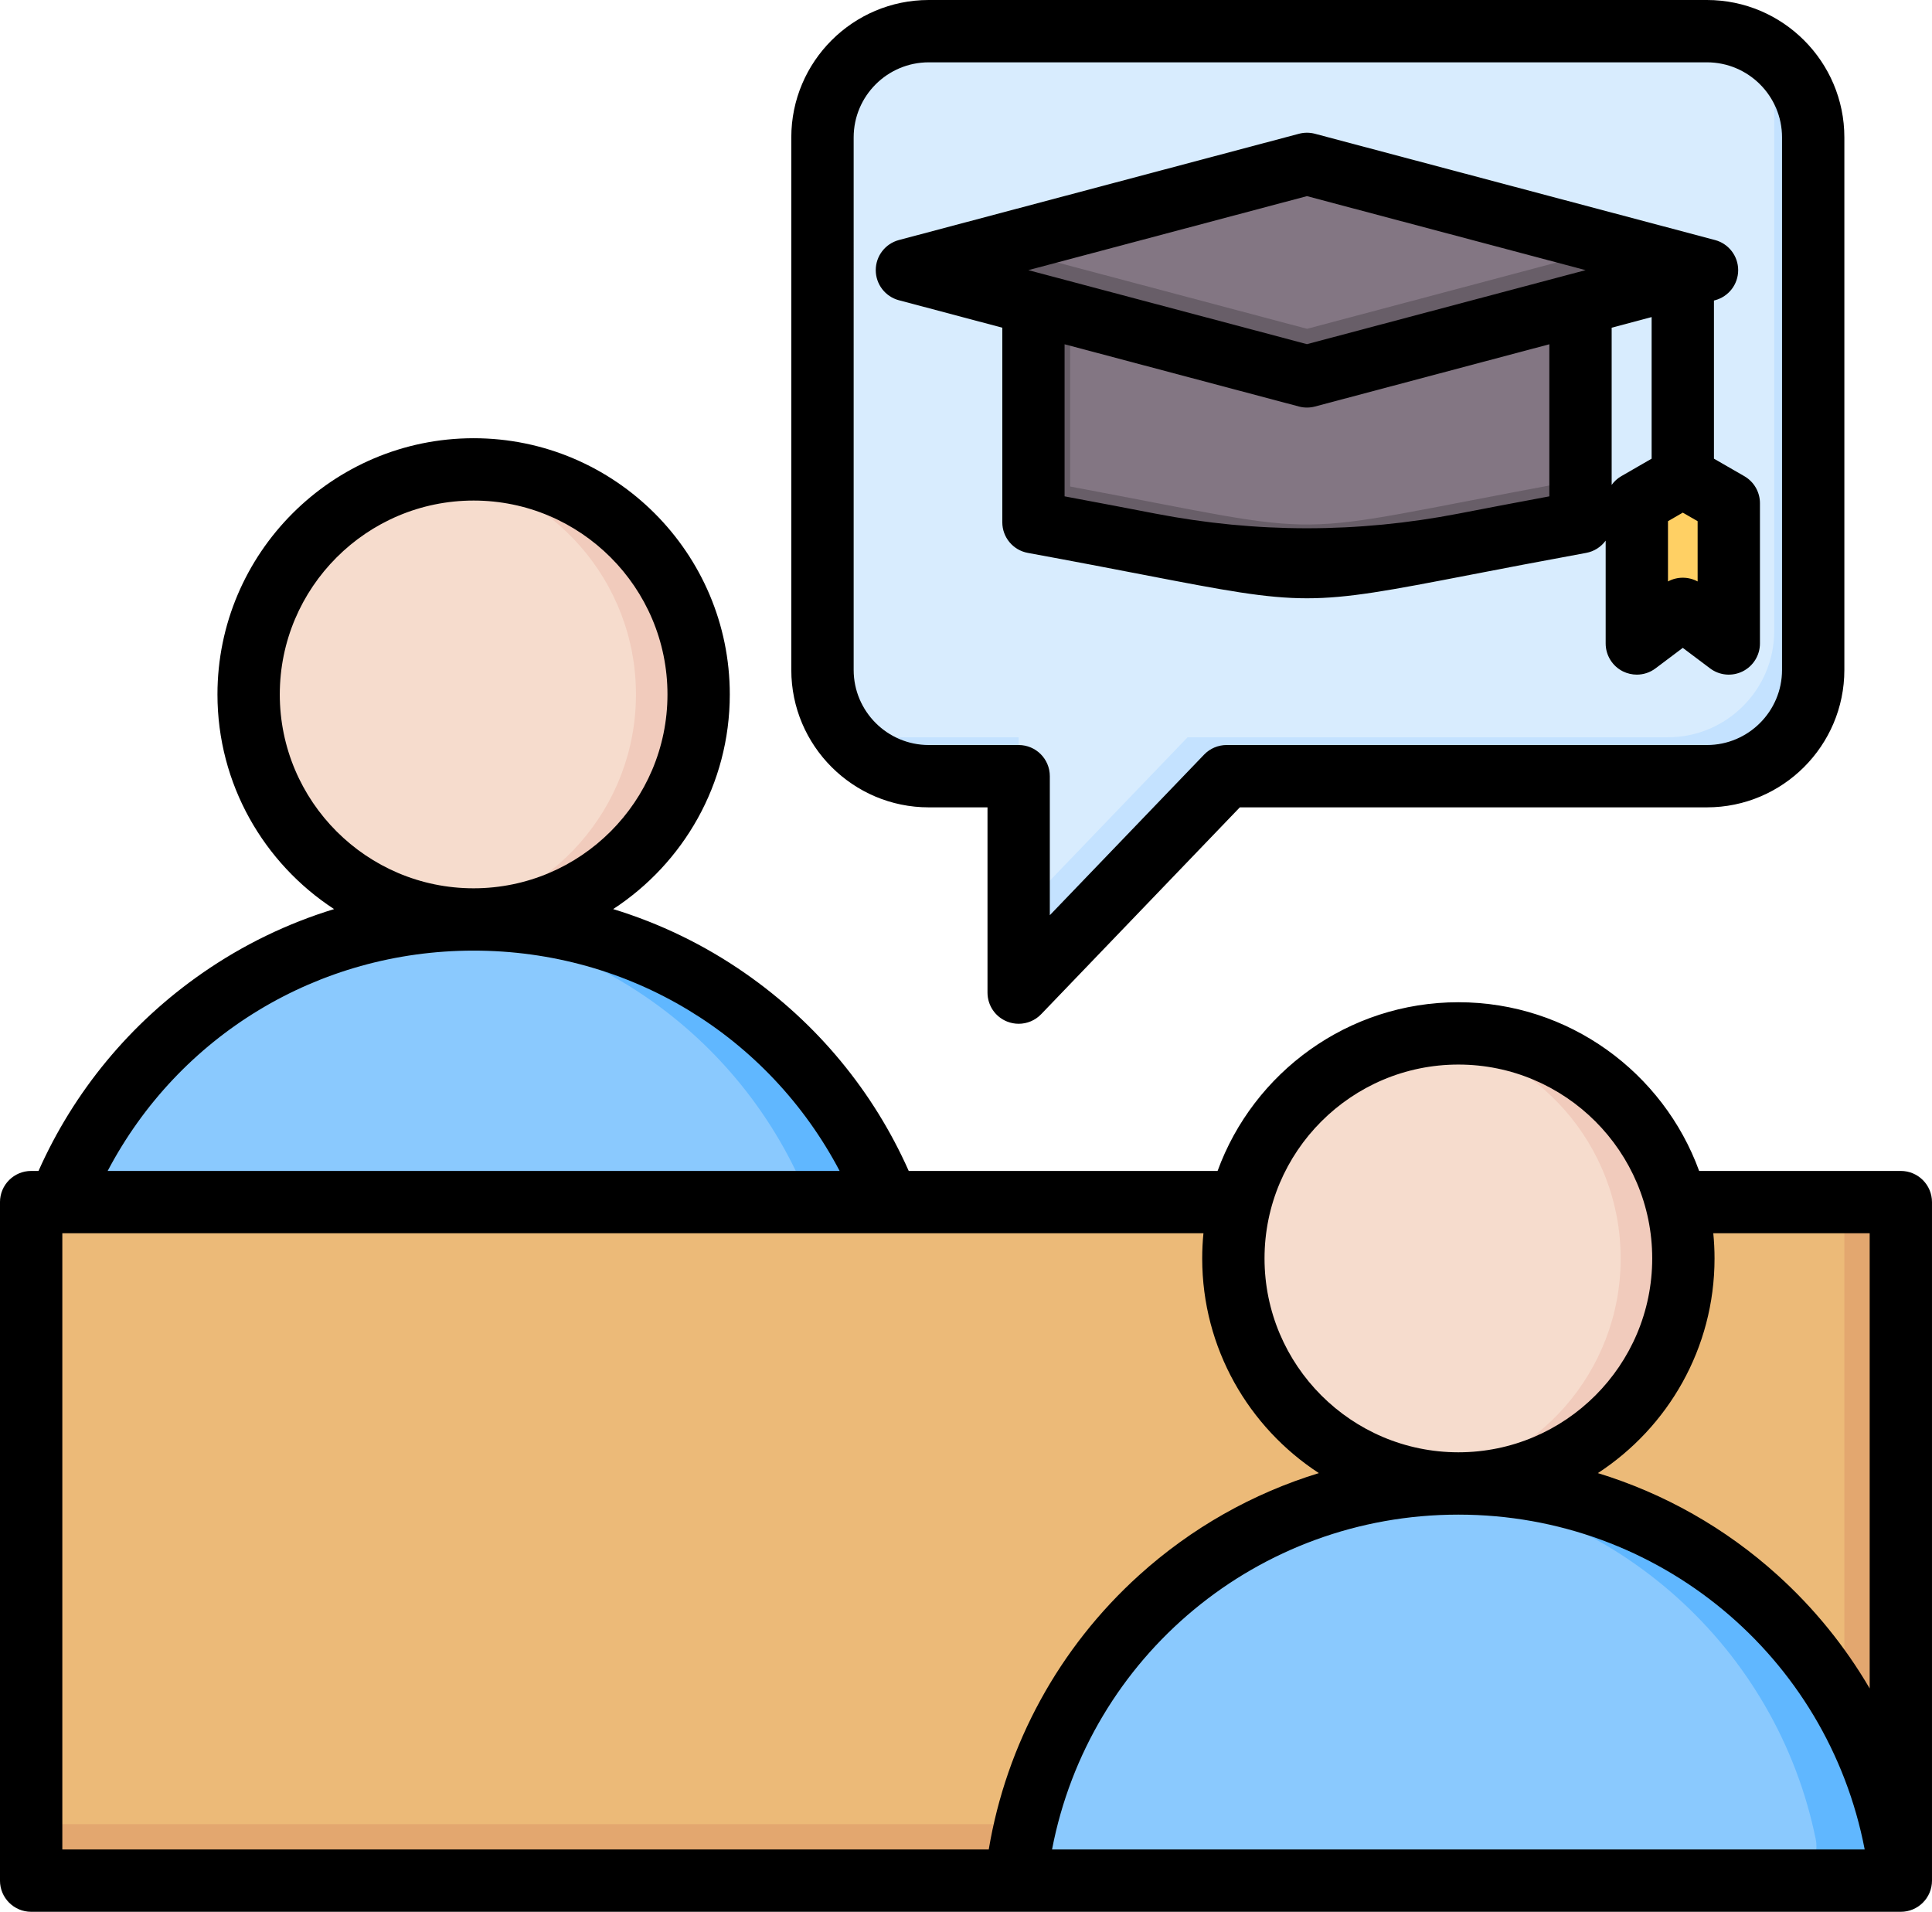
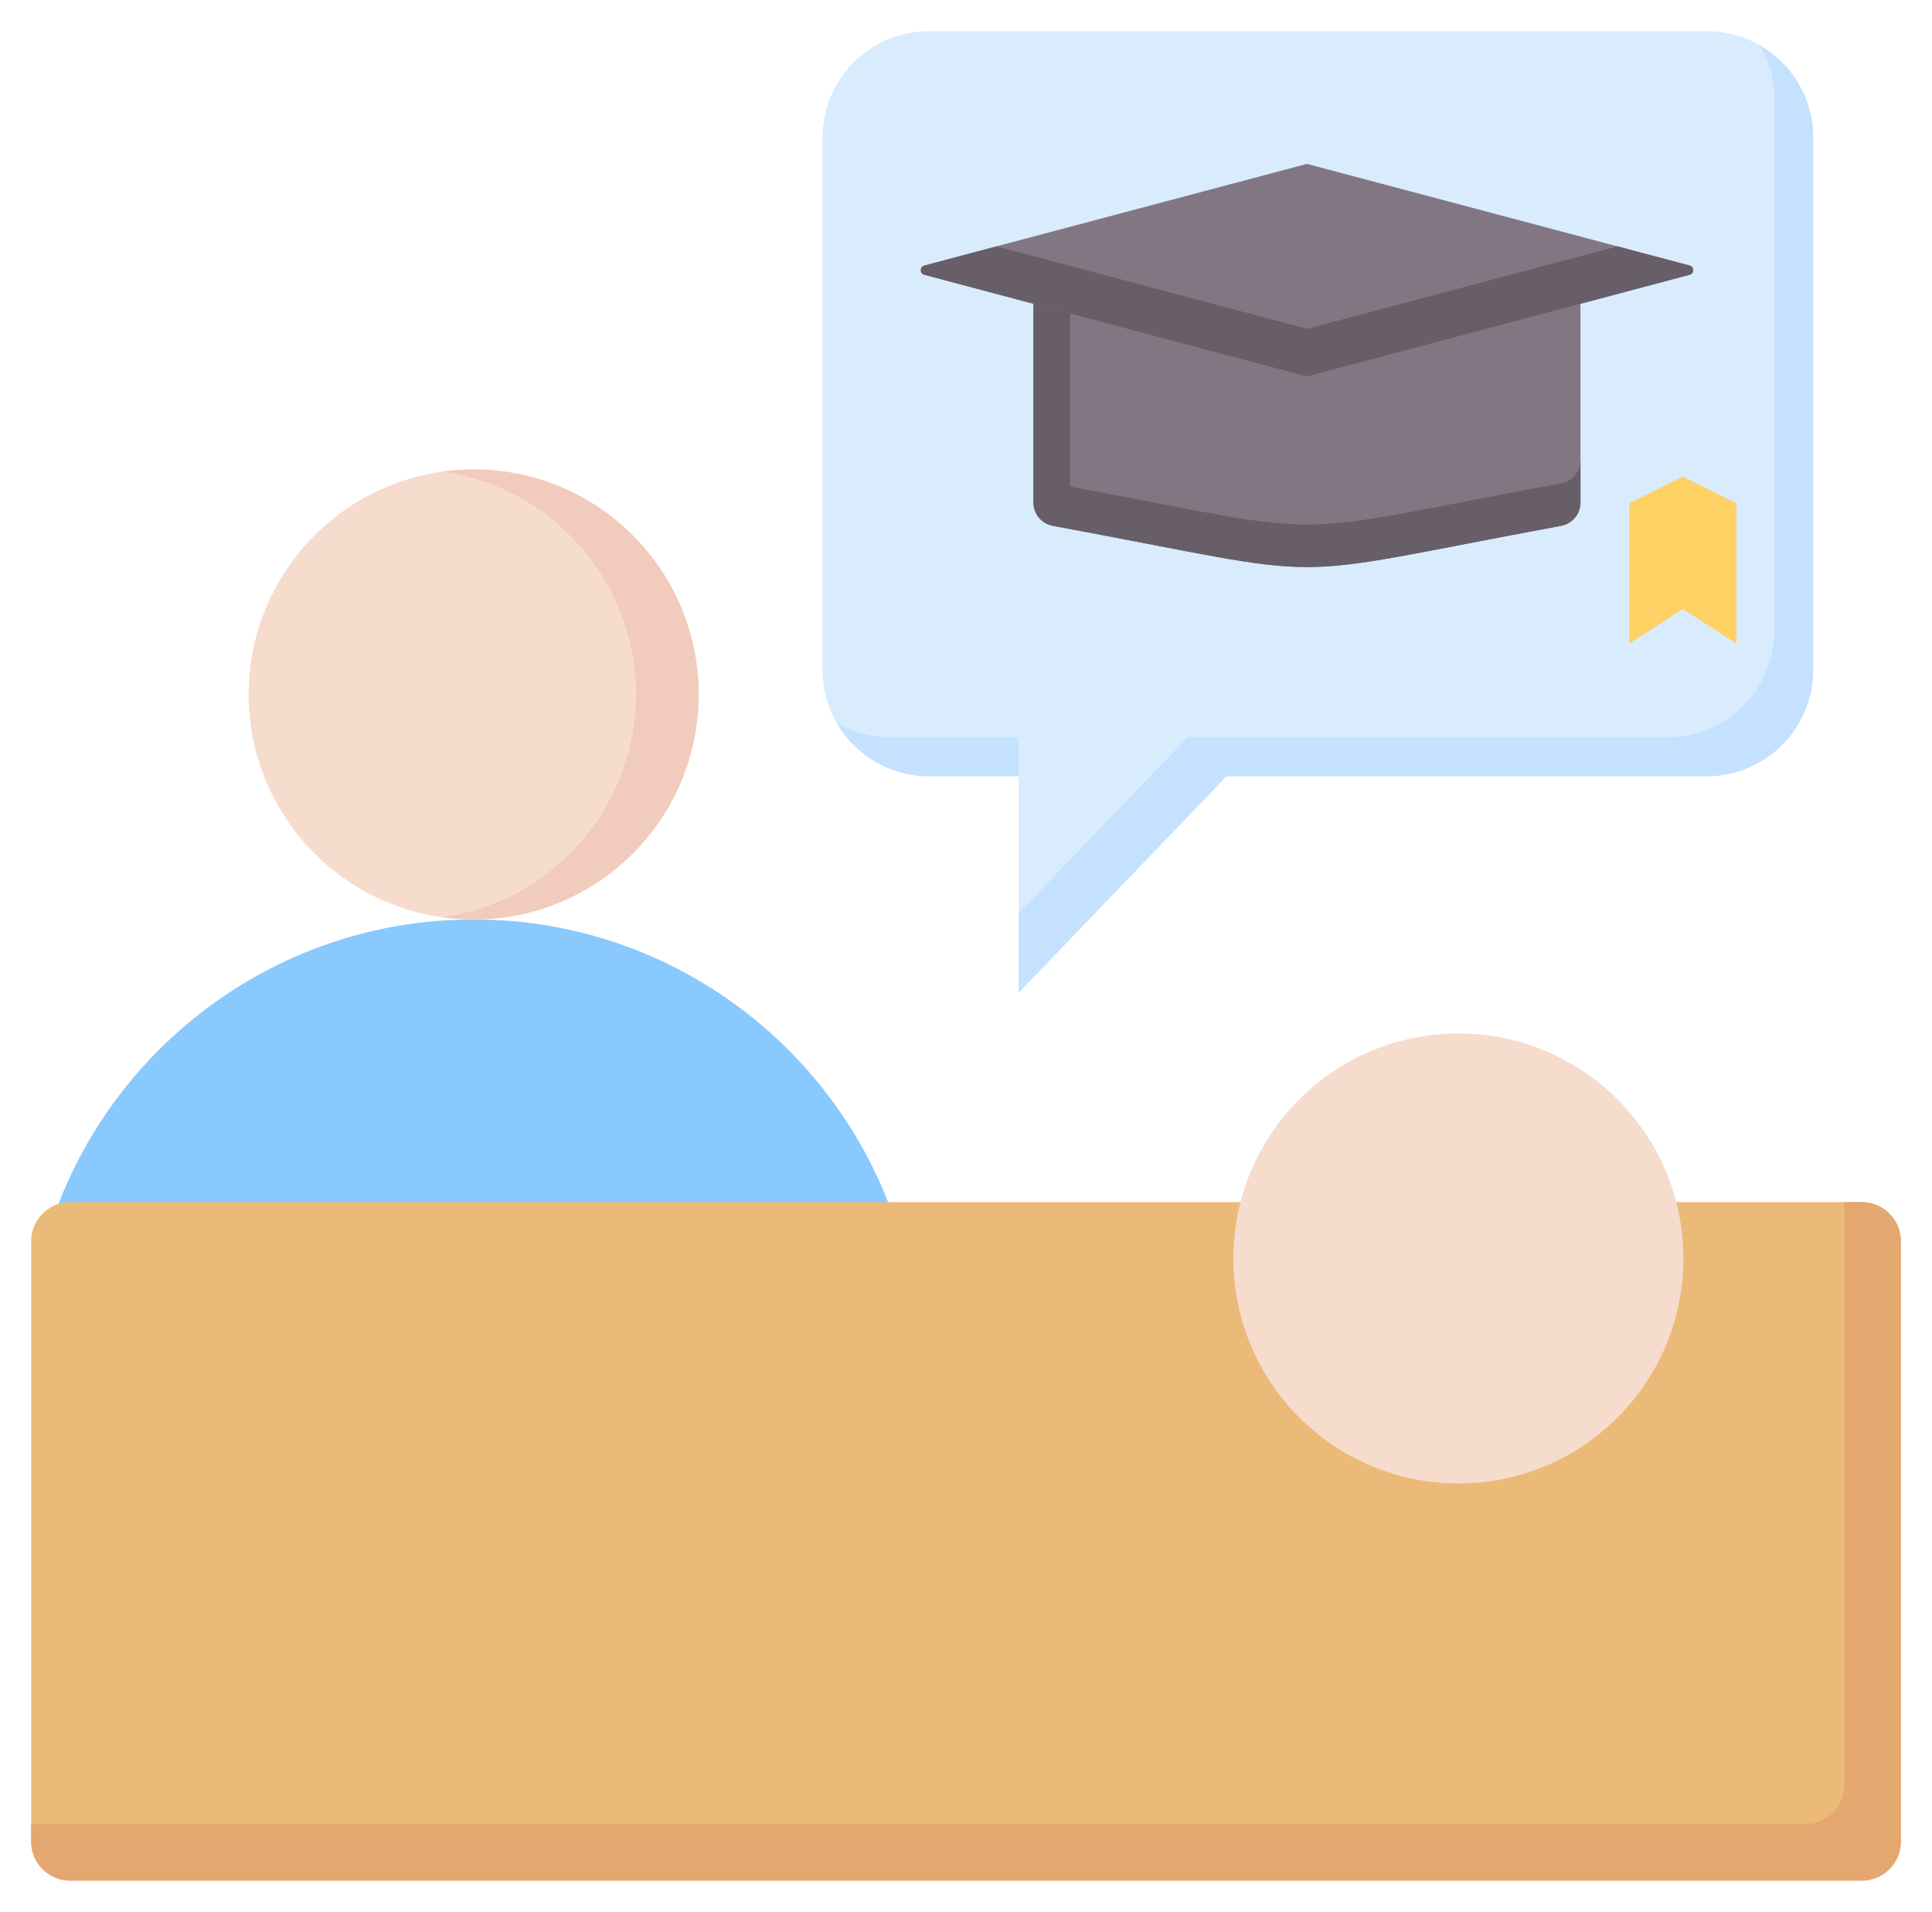
<svg xmlns="http://www.w3.org/2000/svg" id="Layer_2" viewBox="0 0 496 490.79">
  <defs>
    <style>
      .cls-1 {
        fill: #837683;
      }

      .cls-1, .cls-2, .cls-3, .cls-4, .cls-5, .cls-6, .cls-7, .cls-8, .cls-9, .cls-10, .cls-11 {
        fill-rule: evenodd;
      }

      .cls-2 {
        fill: #c4e2ff;
      }

      .cls-3 {
        fill: #d8ecfe;
      }

      .cls-4 {
        fill: #60b7ff;
      }

      .cls-5 {
        fill: #ecba78;
      }

      .cls-6 {
        fill: #f1cbbc;
      }

      .cls-7 {
        fill: #8ac9fe;
      }

      .cls-12 {
        fill: #f6dccd;
      }

      .cls-8 {
        fill: #e3a76f;
      }

      .cls-9 {
        fill: #ffd064;
      }

      .cls-10 {
        fill: #685e68;
      }
    </style>
  </defs>
  <g id="Layer_1-2" data-name="Layer_1">
    <g>
      <g>
        <g>
          <path class="cls-3" d="M465.5,171.99V35.28c0-15.02-12.25-27.28-27.28-27.28h-199.78c-15.02,0-27.28,12.25-27.28,27.28v136.71c0,15.02,12.25,27.28,27.28,27.28h23.08v55.56l53.38-55.56h123.33c15.02,0,27.28-12.25,27.28-27.28Z" />
          <path class="cls-2" d="M465.5,171.99V35.28c0-10.07-5.51-18.89-13.66-23.62,2.33,4.01,3.66,8.66,3.66,13.62v136.71c0,15.02-12.25,27.28-27.28,27.28h-123.33l-43.38,45.15v20.41l53.38-55.56h123.33c15.02,0,27.28-12.25,27.28-27.28ZM214.82,185.61c4.01,2.32,8.66,3.66,13.62,3.66h33.08v10h-23.08c-10.07,0-18.89-5.5-23.62-13.66Z" />
        </g>
        <g>
          <path class="cls-9" d="M432.02,122.37l13.74,6.82v36.01l-13.74-8.88-13.74,8.88v-36.01l13.74-6.82Z" />
          <path class="cls-1" d="M335.53,64.8l70.22,1.73v62.46c0,2.98-2.08,5.47-5,6.01-76.13,14.1-54.31,14.1-130.44,0-2.93-.54-5.01-3.04-5.01-6.01v-62.46l70.22-1.73Z" />
          <path class="cls-10" d="M405.76,118.06v10.92c0,2.98-2.08,5.47-5,6.01-76.13,14.1-54.31,14.1-130.44,0-2.93-.54-5.01-3.04-5.01-6.01v-62.46l9.43-.23v58.61c70.86,13.27,51.4,12.99,126.01-.82,2.93-.54,5-3.04,5-6.01Z" />
          <path class="cls-1" d="M335.53,42.07l98.24,26.1c1.21.32,1.21,2.05,0,2.37l-98.24,26.1-98.24-26.1c-1.21-.32-1.21-2.05,0-2.37l98.24-26.1Z" />
          <path class="cls-10" d="M415.23,63.24l18.55,4.93c1.21.32,1.21,2.05,0,2.37l-98.24,26.1-98.24-26.1c-1.21-.32-1.21-2.05,0-2.37l18.55-4.93,79.7,21.17,79.69-21.17Z" />
        </g>
        <g>
          <path class="cls-7" d="M18.34,338h206.52c5.64,0,9.81-5.11,8.69-10.64-10.62-52.11-56.7-91.32-111.95-91.32s-101.33,39.21-111.95,91.32c-1.13,5.52,3.05,10.63,8.69,10.63Z" />
-           <path class="cls-4" d="M204.66,338h20.19c5.64,0,9.81-5.11,8.69-10.64-10.62-52.11-56.7-91.32-111.95-91.32-3.4,0-6.77.15-10.1.44,50.69,4.44,91.89,41.98,101.85,90.88,1.13,5.52-3.05,10.63-8.69,10.63Z" />
+           <path class="cls-4" d="M204.66,338h20.19Z" />
          <circle class="cls-12" cx="121.6" cy="178.28" r="57.76" />
          <path class="cls-6" d="M121.6,120.51c31.9,0,57.76,25.86,57.76,57.76s-25.86,57.76-57.76,57.76c-2.73,0-5.42-.19-8.05-.56,28.09-3.92,49.72-28.03,49.72-57.2s-21.62-53.29-49.72-57.2c2.63-.37,5.32-.56,8.05-.56Z" />
        </g>
        <g>
          <path class="cls-5" d="M18,308.61h460c5.5,0,10,4.5,10,10v154.18c0,5.5-4.5,10-10,10H18c-5.5,0-10-4.5-10-10v-154.18c0-5.5,4.5-10,10-10Z" />
          <path class="cls-8" d="M473.5,308.61h4.5c5.5,0,10,4.5,10,10v154.18c0,5.5-4.5,10-10,10H18c-5.5,0-10-4.5-10-10v-4.5h455.5c5.5,0,10-4.5,10-10v-149.68Z" />
        </g>
        <g>
-           <path class="cls-7" d="M271.15,482.79h206.52c5.64,0,9.81-5.11,8.69-10.64-10.62-52.11-56.7-91.32-111.95-91.32s-101.33,39.21-111.95,91.32c-1.13,5.53,3.05,10.64,8.69,10.64h0Z" />
-           <path class="cls-4" d="M457.47,482.79h20.19c5.64,0,9.81-5.11,8.69-10.64-10.62-52.11-56.7-91.32-111.95-91.32-3.4,0-6.77.15-10.1.44,50.69,4.44,91.89,41.98,101.85,90.88,1.13,5.52-3.05,10.63-8.69,10.63h0Z" />
          <circle class="cls-12" cx="374.41" cy="323.06" r="57.76" />
-           <path class="cls-6" d="M374.41,265.3c31.9,0,57.76,25.86,57.76,57.77s-25.86,57.77-57.77,57.77c-2.73,0-5.42-.19-8.05-.56,28.09-3.92,49.72-28.03,49.72-57.2s-21.62-53.29-49.72-57.2c2.63-.37,5.32-.56,8.05-.56h0Z" />
        </g>
      </g>
-       <path class="cls-11" d="M16,316.6h292.96c-.21,2.13-.32,4.28-.32,6.46,0,23.06,11.94,43.37,29.95,55.11-16.98,5.2-32.74,14.08-46.15,26.21-20.54,18.57-34.07,43.36-38.6,70.41H16v-158.19ZM121.58,244.04h.03c39.99,0,75.68,21.85,93.95,56.56H27.64c18.26-34.71,53.96-56.56,93.94-56.56h0ZM71.83,178.27c0-27.44,22.32-49.77,49.77-49.77s49.76,22.33,49.76,49.77-22.32,49.76-49.75,49.77h-.03c-27.43,0-49.75-22.33-49.75-49.77ZM374.41,273.29c-27.45,0-49.77,22.33-49.77,49.77s22.31,49.75,49.74,49.77h.05c27.43-.01,49.74-22.34,49.74-49.77,0-27.44-22.32-49.77-49.76-49.77h0ZM374.41,388.83h-.03c-51.42,0-94.77,36.38-104.29,85.96h208.63c-9.52-49.58-52.88-85.95-104.29-85.96h-.02,0ZM480,316.6v116.85c-6.28-10.74-14.21-20.56-23.63-29.07-13.41-12.13-29.17-21.01-46.15-26.21,18.01-11.74,29.95-32.05,29.95-55.11,0-2.18-.11-4.33-.32-6.46h40.15ZM488,300.6h-51.78c-9.2-25.24-33.43-43.31-61.81-43.31s-52.62,18.07-61.82,43.31h-79.29c-9.09-20.44-23.53-37.92-42.04-50.78-10.46-7.27-21.86-12.78-33.84-16.44,18.01-11.75,29.94-32.06,29.94-55.11,0-36.26-29.5-65.77-65.76-65.77s-65.77,29.51-65.77,65.77c0,23.05,11.93,43.36,29.94,55.11-11.98,3.66-23.38,9.17-33.84,16.44-18.51,12.86-32.95,30.35-42.04,50.78h-1.89c-4.42,0-8,3.59-8,8v174.19c0,4.41,3.58,8,8,8h480c4.42,0,8-3.59,8-8v-174.19c0-4.41-3.58-8-8-8h0ZM335.53,50.35l71.54,19-71.54,19-71.53-19,71.53-19ZM424.02,117.75l-7.8,4.5c-.99.57-1.81,1.34-2.46,2.23v-40.35l10.26-2.73v36.35ZM435.83,149.27c-1.19-.64-2.5-.96-3.81-.96s-2.62.32-3.8.96v-15.47l3.8-2.2,3.81,2.2v15.47ZM374.46,131.85q-38.93,7.53-77.85,0c-6.45-1.24-14.19-2.74-23.3-4.43v-39.04l60.17,15.98c.67.18,1.36.27,2.05.27s1.39-.09,2.06-.27l60.17-15.98v39.04c-9.11,1.69-16.85,3.19-23.3,4.43ZM230.78,77.08c-3.5-.93-5.95-4.1-5.95-7.73s2.45-6.8,5.95-7.73l102.7-27.28c1.35-.36,2.76-.36,4.11,0l102.7,27.28c3.5.93,5.95,4.1,5.95,7.73s-2.44,6.8-5.95,7.73l-.27.07v40.6l7.81,4.5c2.47,1.43,4,4.07,4,6.93v36.01c0,3.03-1.72,5.8-4.43,7.16-2.71,1.35-5.96,1.06-8.38-.77l-7-5.26-7,5.26c-1.41,1.07-3.1,1.61-4.81,1.61-1.21,0-2.44-.28-3.57-.84-2.71-1.36-4.42-4.13-4.42-7.16v-26.4c-1.18,1.61-2.94,2.77-5.02,3.15-11.94,2.19-21.79,4.09-29.7,5.62-20.78,4.02-31.37,6.03-41.96,6.03s-21.17-2.01-41.95-6.03c-7.92-1.53-17.77-3.43-29.71-5.62-3.8-.69-6.56-4-6.56-7.86v-49.95l-26.53-7.05ZM219.16,35.27c0-10.63,8.65-19.27,19.28-19.27h199.78c10.63,0,19.28,8.64,19.28,19.27v136.71c0,10.63-8.65,19.28-19.28,19.28h-123.32c-2.18,0-4.26.89-5.77,2.46l-39.61,41.23v-35.69c0-4.42-3.58-8-8-8h-23.08c-10.63,0-19.28-8.65-19.28-19.28V35.27h0ZM238.44,207.26h15.08v47.56c0,3.27,1.98,6.21,5.01,7.42.97.39,1.98.58,2.99.58,2.14,0,4.23-.85,5.77-2.45l51.01-53.11h119.92c19.45,0,35.28-15.83,35.28-35.28V35.27c0-19.45-15.83-35.27-35.28-35.27h-199.79c-19.45,0-35.28,15.82-35.28,35.27v136.71c0,19.45,15.83,35.28,35.28,35.28h0Z" />
    </g>
  </g>
</svg>